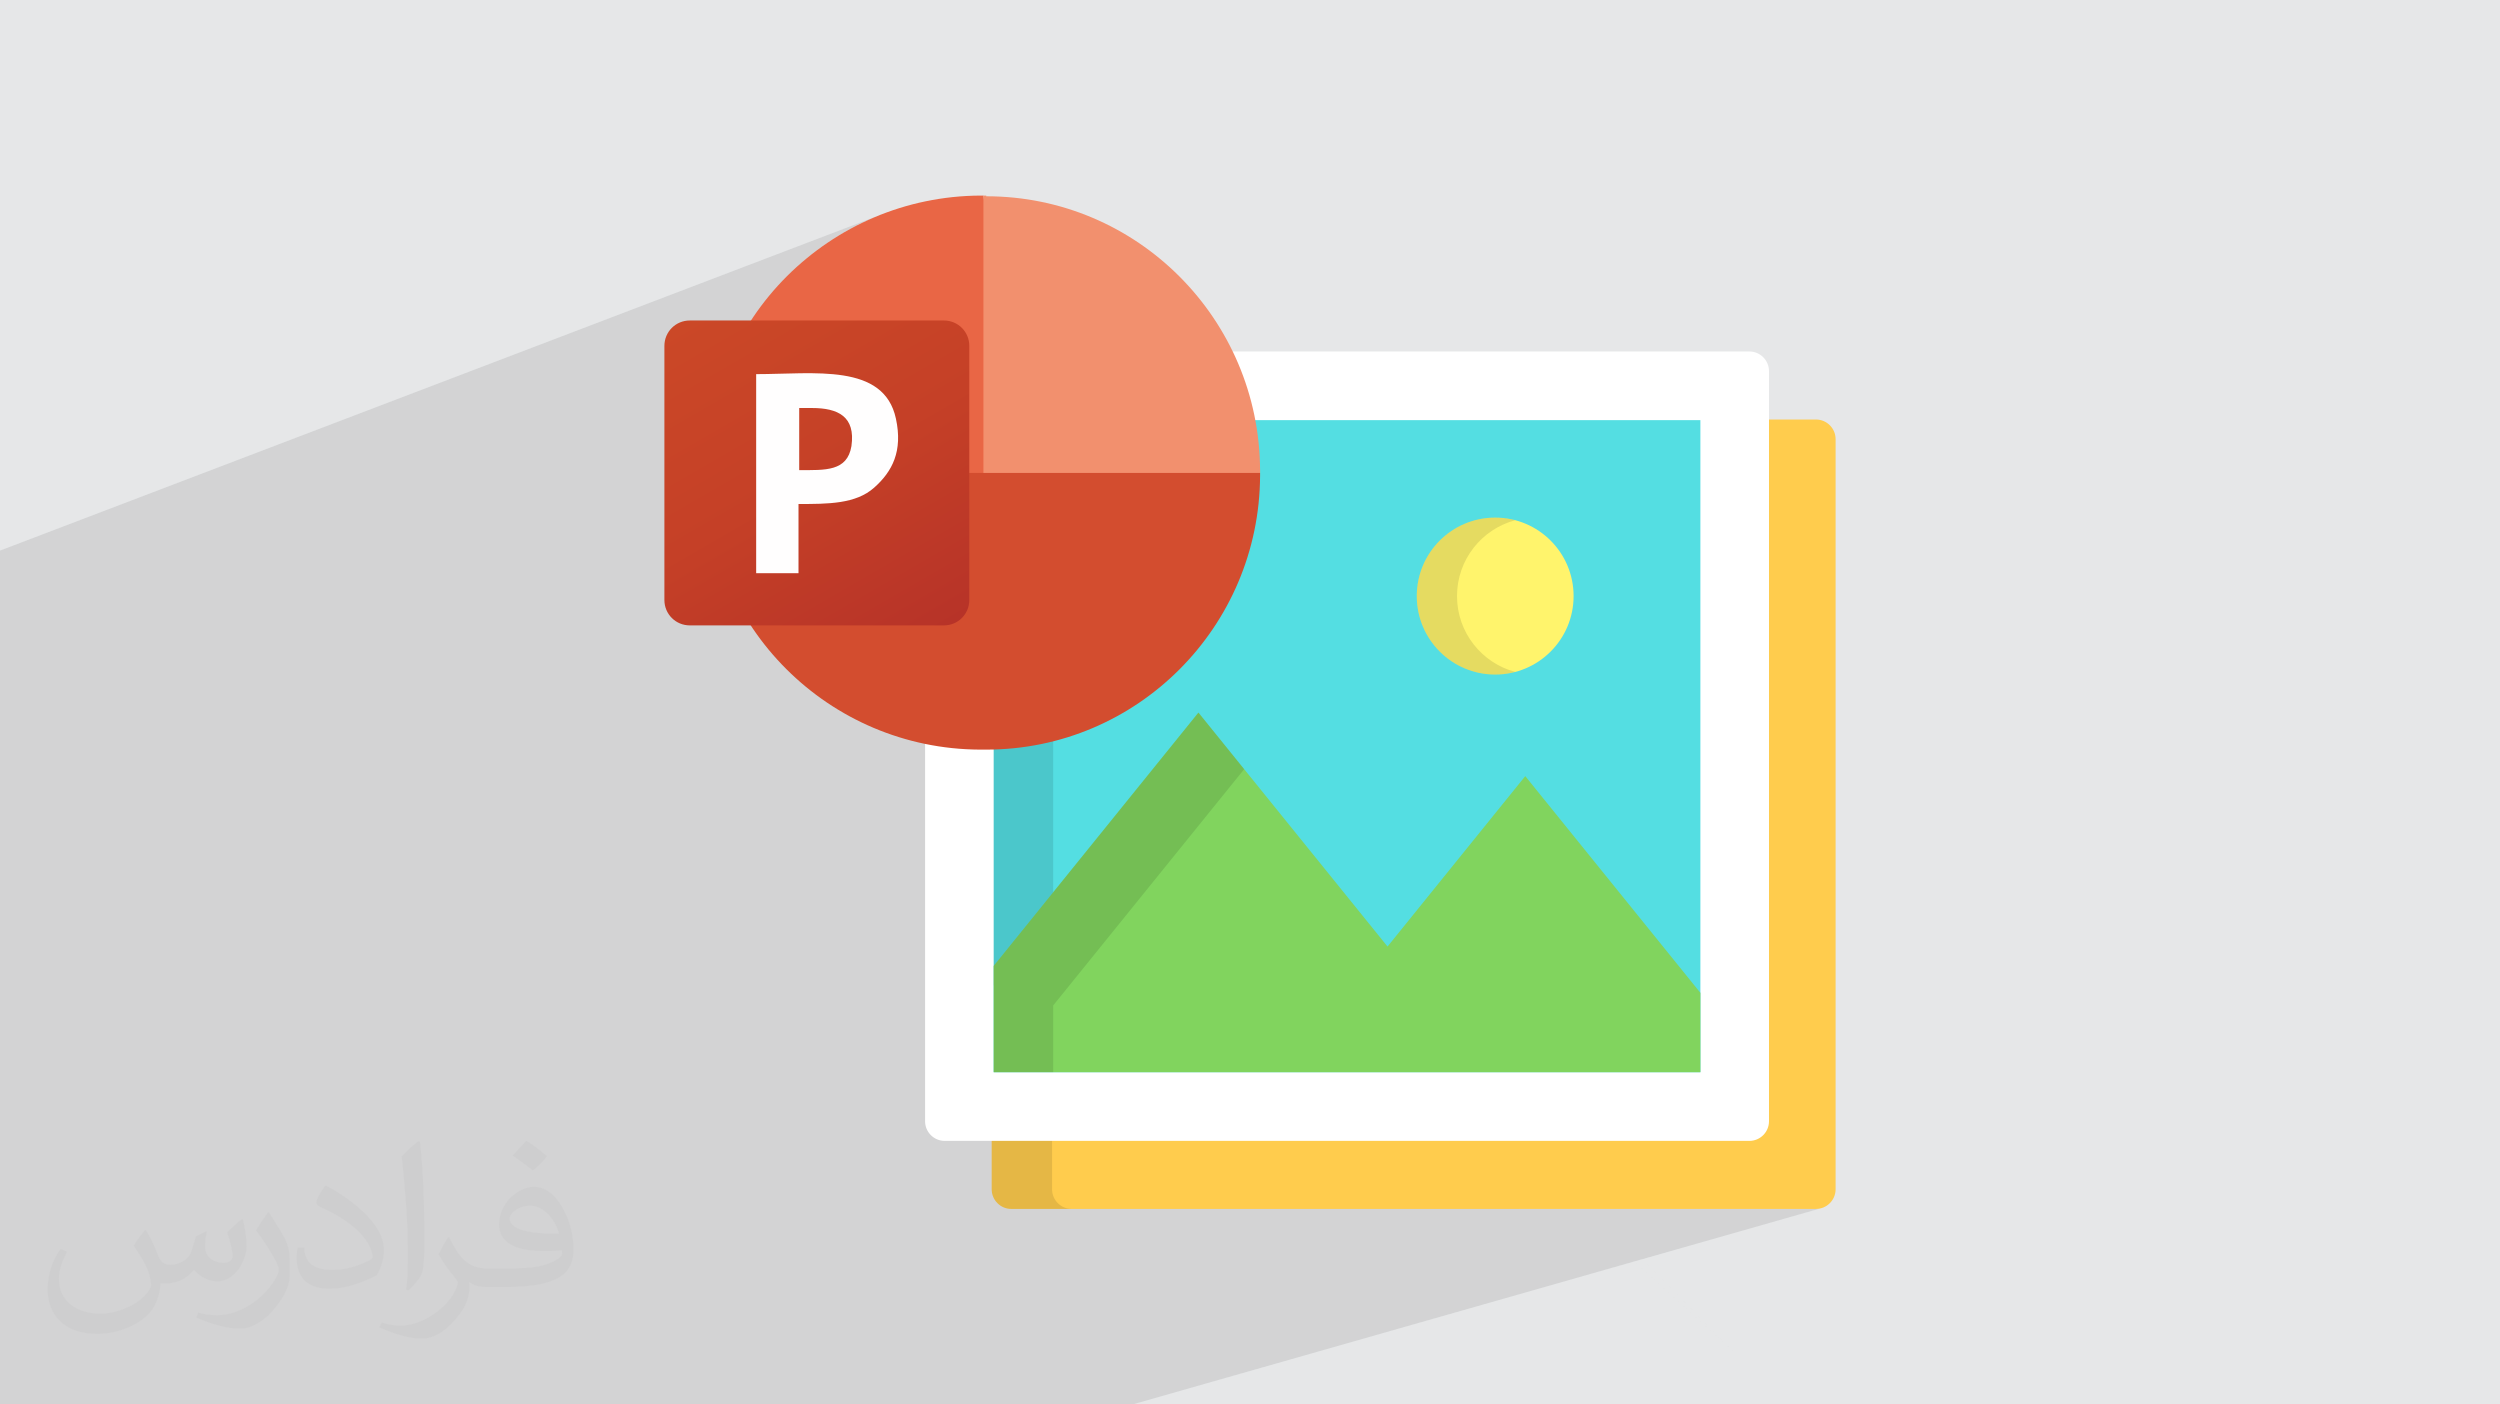
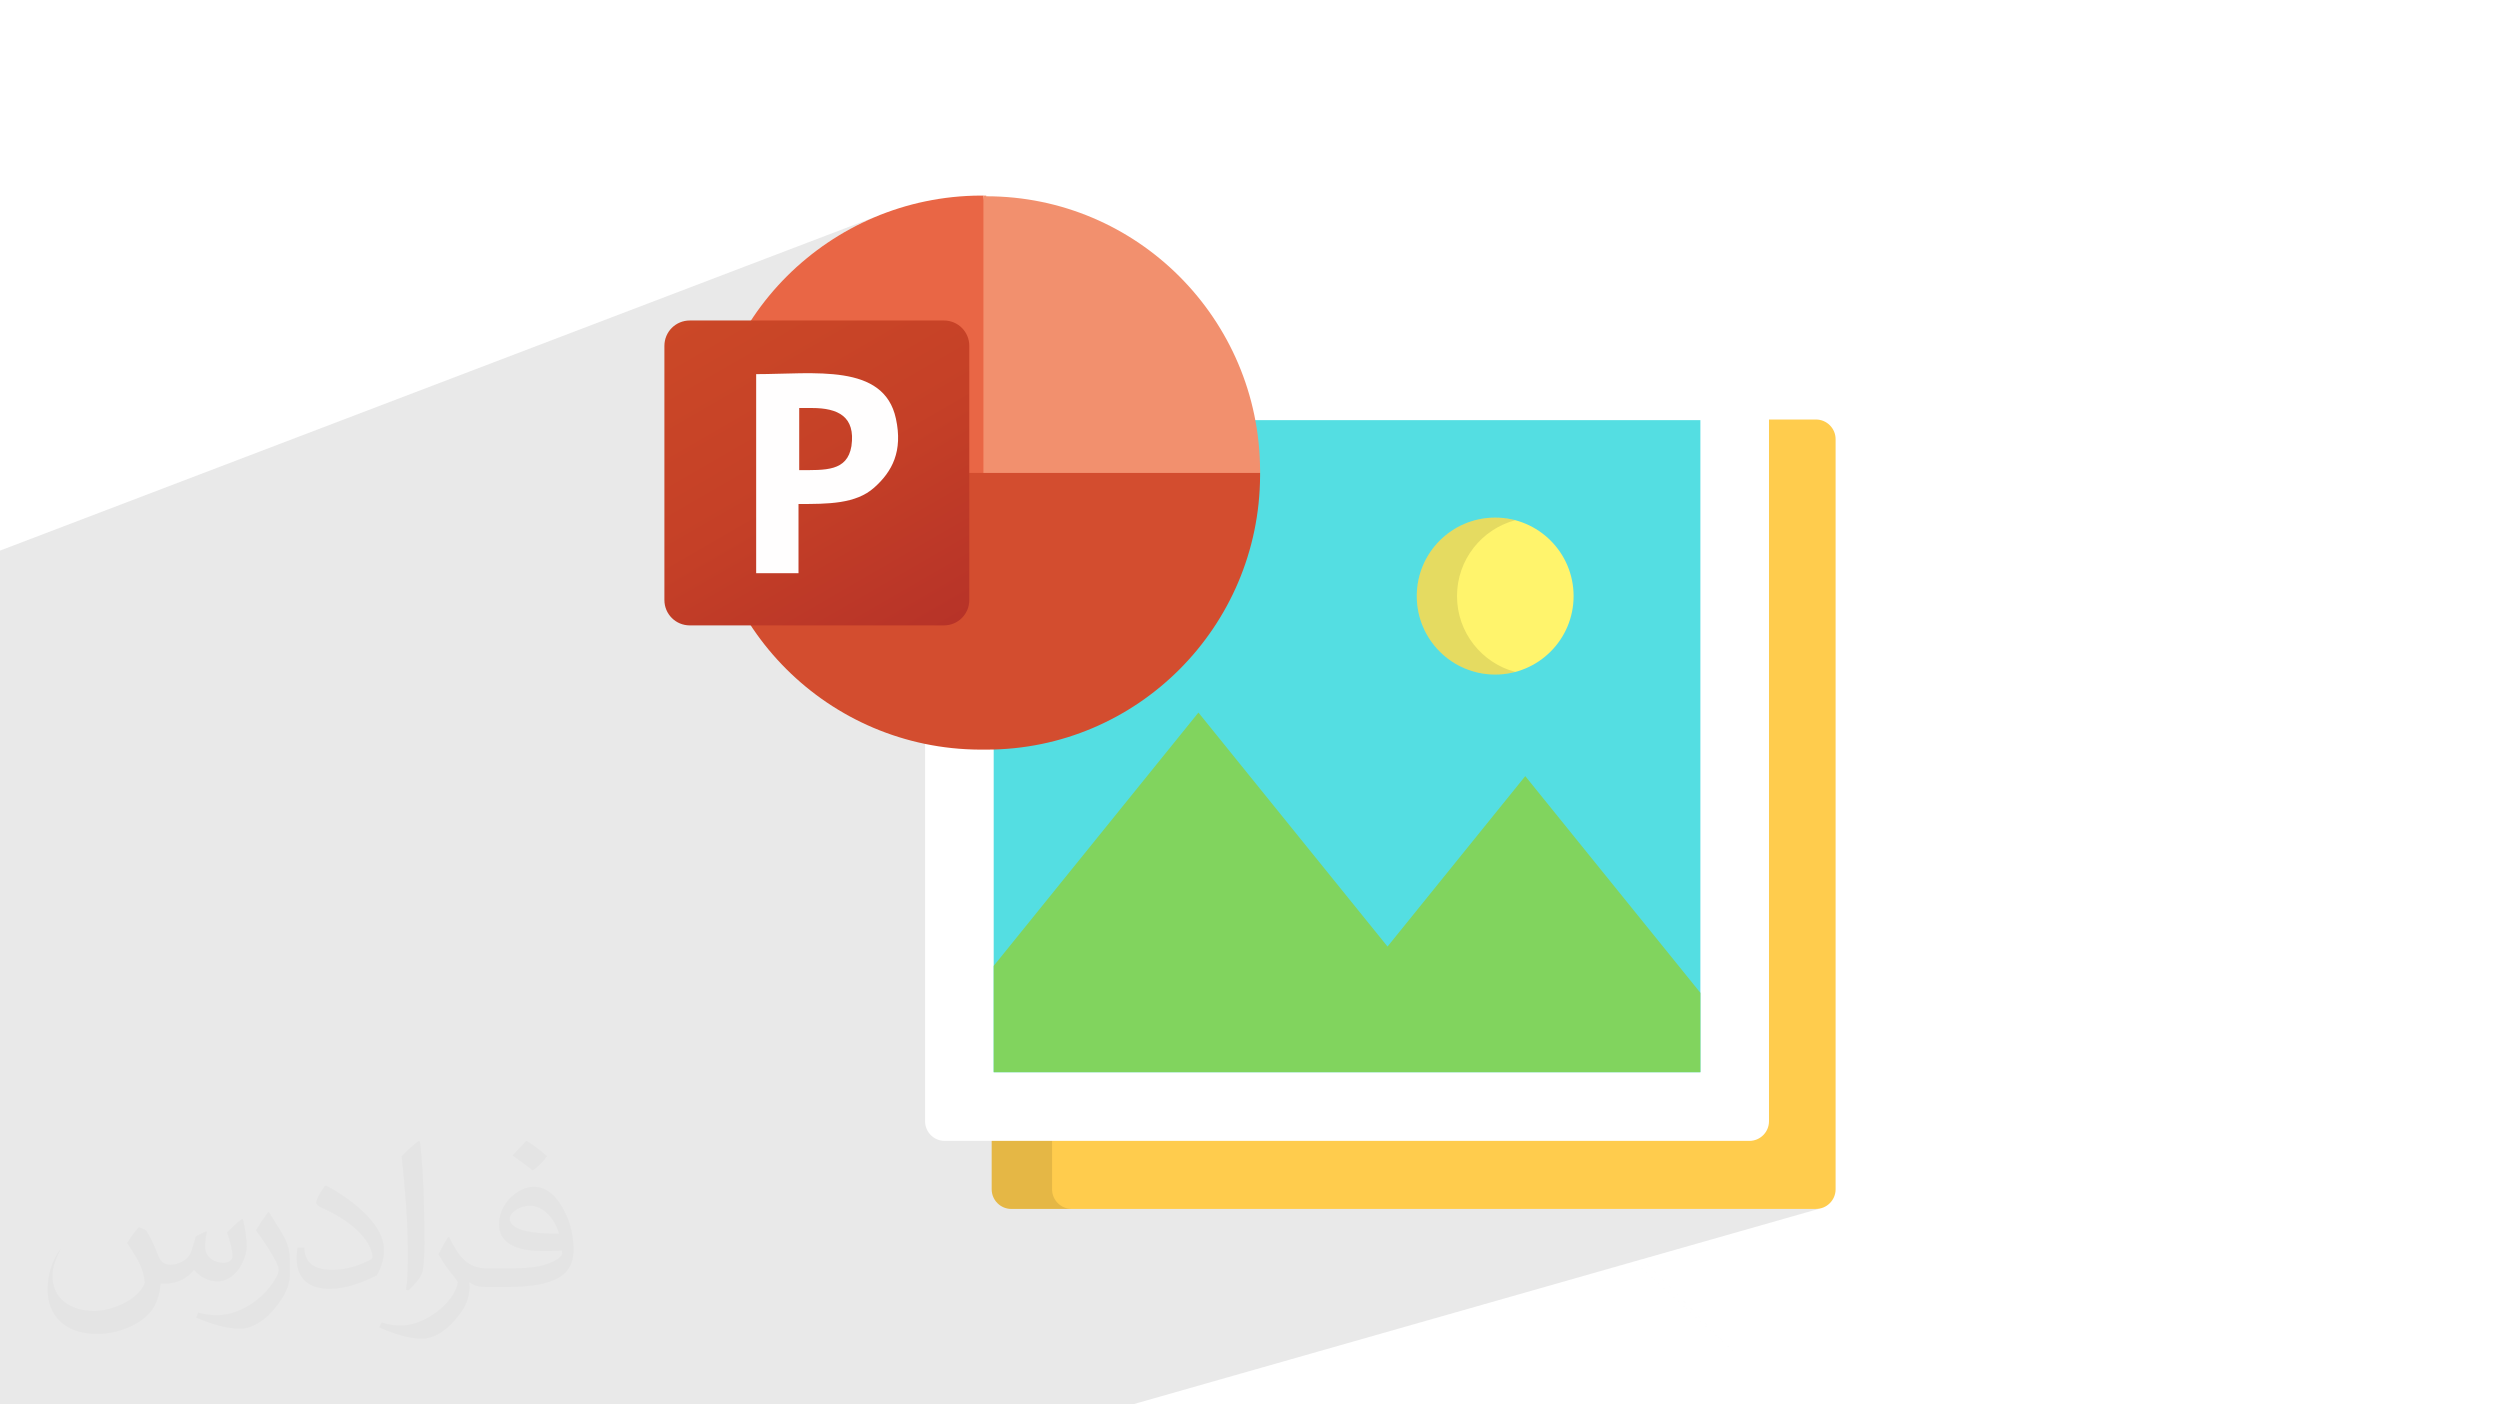
<svg xmlns="http://www.w3.org/2000/svg" xml:space="preserve" width="94.192mm" height="52.917mm" version="1.0" style="shape-rendering:geometricPrecision; text-rendering:geometricPrecision; image-rendering:optimizeQuality; fill-rule:evenodd; clip-rule:evenodd" viewBox="0 0 9404.92 5283.66">
  <defs>
    <style type="text/css">
   
    .fil13 {fill:#FFFEFE}
    .fil6 {fill:#54DEE2;fill-rule:nonzero}
    .fil7 {fill:#81D45E;fill-rule:nonzero}
    .fil11 {fill:#D34D2F;fill-rule:nonzero}
    .fil9 {fill:#E96645;fill-rule:nonzero}
    .fil10 {fill:#F2906E;fill-rule:nonzero}
    .fil3 {fill:#FFCC4D;fill-rule:nonzero}
    .fil8 {fill:#FFF46C;fill-rule:nonzero}
    .fil5 {fill:white;fill-rule:nonzero}
    .fil2 {fill:#373435;fill-opacity:0.031}
    .fil1 {fill:#2B2A29;fill-opacity:0.102}
    .fil4 {fill:black;fill-rule:nonzero;fill-opacity:0.102}
    .fil0 {fill:#E6E7E8}
    .fil12 {fill:url(#id0)}
   
  </style>
    <linearGradient id="id0" gradientUnits="userSpaceOnUse" x1="2696.66" y1="1130.3" x2="3445.65" y2="2425.3">
      <stop offset="0" style="stop-opacity:1; stop-color:#CB4827" />
      <stop offset="0.502" style="stop-opacity:1; stop-color:#C54027" />
      <stop offset="1" style="stop-opacity:1; stop-color:#B73328" />
    </linearGradient>
  </defs>
  <g id="Layer_x0020_1">
-     <polygon class="fil0" points="-0,0 9404.92,0 9404.92,5283.66 -0,5283.66 " />
    <path class="fil1" d="M-0 3010.57l0 -25.97 0 -2.51 0 -46.23 0 -37.18 0 -52.81 0 -39.66 0 -43.4 0 -10.04 0 -1.57 0 -10.04 0 -63.76 0 -16.76 0 -17.45 0 -13.49 0 -161.84 0 -222.77 0 -62.64 0 -41.35 0 -69.75 3335.06 -1271.95 -46.76 18.53 -45.63 20.69 -44.41 22.8 -43.14 24.83 -41.8 26.8 -40.4 28.73 -38.93 30.56 -33.49 28.98 699.1 -265.57 0 858.84 38.64 -14.01 223.83 0 2159.5 0 533.32 -184.5 -533.32 184.5 275.21 0 0 60.21 182.38 -62.56 0 2566.69 -1.51 14.83 -4.31 13.83 -6.82 12.53 -9.02 10.93 -10.93 9.03 -12.52 6.83 -13.82 4.31 -255.25 74.8 316.16 0 14.82 -1.51 -668.14 194.57 62.34 62.89 841.57 0 14.82 -1.51 -668.95 190.63 343.01 346.1 221.24 200.51 -221.24 -200.51 198.72 200.51 -198.72 -200.51 -372.59 -337.67 -1888.53 538.18 -9.07 0 -1065.07 0 -9.02 0 -295.65 0 -173.93 0 -515.39 0 -0.09 0 -603.91 0 -216.03 0 -85.79 0 -1.26 0 -213.72 0 -569.81 0 -155.33 0 -56.08 0 -234.75 0 -54.61 0 0 -14.86 0 -72.5 0 -158.68 0 -134.7 0 -132.19 0 -56.89 0 -276.39 0 -25.66 0 -0.54 0 -13.5 0 -205.89 0 -66.28 0 -52.34 0 -7.48 0 -19.9 0 -142.24 0 -0.64 0 -46.1 0 -0.01 0 -22.18 0 -52.84 0 -83.56 0 -103.62 0 -5.13 0 -119.69 0 -195.43 0 -20.29 0 -2.46 0 -25.34 0 -74.77 0 -44.83 0 -72.2 0 -13.58 0 -10.37zm6177.6 1726.49l-29.58 8.43 372.59 337.67 -343.01 -346.1zm-247.56 -189.12l-53.06 -48.09 -165.13 48.09 218.19 0zm0 0l60.12 0 -62.34 -62.89 -50.84 14.81 53.06 48.09zm724.85 -3151.89l2750.03 2724.02 -2750.03 -2724.02z" />
-     <path class="fil2" d="M548.54 4627.69c17.95,27.21 29.6,53.36 40.96,82.43 8.45,16.91 12.93,48.09 52.57,48.09 11.61,0 28.28,-3.42 43.06,-11.61 16.63,-8.73 29.32,-21.94 35.94,-42l15.85 -53.36 38.57 -19.02 2.64 2.64c-5.27,20.09 -6.59,39.36 -6.59,54.43 0,44.63 38.57,61.56 69.22,61.56 17.95,0 34.09,-8.73 34.09,-25.11 0,-21.13 -8.98,-57.06 -20.62,-89.29 17.95,-17.95 35.94,-35.94 56.53,-50.47l3.17 1.6c8.98,38.04 14,75.56 14,100.66 0,24.57 -10.83,51.79 -19.81,69.49 -18.49,34.87 -51.25,62.62 -90.87,62.62 -30.1,0 -63.65,-15.07 -86.66,-43.06l-1.32 0c-21.66,26.96 -55.22,51.25 -108.86,51.25l-16.63 0c-2.64,35.41 -10.29,60.49 -21.94,82.95 -31.95,62.34 -126.81,106.47 -216.1,106.47 -124.17,0 -186.51,-71.59 -186.51,-166.96 0,-58.91 19.27,-113.6 48.88,-152.42l24.29 10.04c-18.49,35.41 -30.91,68.68 -30.91,101.45 0,89.29 72.66,131.83 156.4,131.83 77.68,0 173.83,-49.41 191.28,-106.72 -6.59,-62.62 -30.1,-91.93 -66.04,-148.99 10.83,-19.02 24.83,-38.04 42.28,-58.38l3.17 0 0 0 0 0 -0.02 -0.09zm1432.13 -336.04c26.15,16.39 51.79,35.66 76.87,57.85 -14,19.81 -31.45,37.79 -53.11,53.64 -25.11,-20.34 -50.19,-37.79 -75.84,-56.27 17.42,-19.55 34.62,-38.29 52.04,-55.22l0 0 0 0 0 0 0 0 0 0 0.03 0zm13.47 244.11c-42.28,0 -76.87,27.75 -76.87,48.34 0,44.13 84.53,57.85 185.72,57.31 -12.68,-51.79 -57.06,-105.68 -108.86,-105.68l0.01 0.03zm-94.86 236.19c54.96,0 103.04,-1.6 139.74,-10.83 40.96,-10.29 75.56,-30.91 75.56,-45.17 0,-3.7 0,-8.19 -1.32,-11.89 -22.98,2.11 -49.41,2.11 -72.38,2.11 -74.49,0 -131.55,-16.91 -154.02,-58.66 -5.55,-11.61 -9.51,-24.57 -9.51,-39.36 0,-40.43 17.42,-79.79 48.09,-107 25.61,-22.45 53.89,-36.44 82.67,-36.44 52.04,0 93.51,41.75 122.57,107.54 15.85,35.94 26.68,77.4 26.68,129.72 0,34.87 -9.51,64.19 -31.17,85.85 -40.43,39.11 -114.92,53.89 -229.04,53.89l-51.79 0 0 0 -13.47 0c-28.28,0 -48.62,-5.02 -64.72,-17.42l-2.64 0c0.79,6.59 1.32,12.93 1.32,19.02 0,25.61 -8.45,58.38 -25.61,84.53 -50.72,75.3 -105.68,108.04 -153.24,108.04 -48.09,0 -107,-18.49 -160.11,-42.54l9.51 -18.49c17.17,7.13 40.96,11.89 73.7,11.89 85.85,0 198.66,-82.43 212.66,-163 -3.17,-6.59 -8.98,-15.32 -17.17,-24.57 -25.11,-29.85 -40.96,-54.68 -55.75,-80.83 12.68,-25.11 24.29,-45.17 35.13,-63.4l4.49 -0.53c36.72,74.77 69.99,117.55 144.23,117.55l11.61 0 0 0 53.89 0 0 0 0 0 0 0 0 0 0 0 0.09 0.01zm-371.98 79c6.34,-34.34 6.87,-72.91 6.87,-108.86l0 -53.36c0,-99.6 -12.68,-244.36 -22.98,-338.68 17.95,-19.27 43.06,-42 62.87,-57.31l5.81 1.6c13.47,118.62 16.63,256 16.63,383.06 0,33.3 -1.32,65.79 -4.49,89.55 -1.85,30.1 -19.27,52.83 -56.53,87.7l-8.19 -3.7zm-382.8 -157.19c1.85,46.77 24.83,83.49 105.15,83.49 49.93,0 92.19,-12.93 138.96,-35.13 8.45,-3.7 12.93,-8.73 12.93,-12.93 0,-29.32 -22.45,-68.15 -60.23,-103.55 -36.72,-33.3 -85.34,-62.62 -130.76,-82.18 -15.6,-6.59 -20.62,-13.47 -20.62,-20.09 0,-13.47 17.95,-41.75 32.77,-62.09l5.02 -0.53c52.04,27.21 110.17,67.64 153.24,112.53 39.11,41.47 63.4,83.49 63.4,129.19 0,33.81 -10.29,65.51 -26.96,95.11 -57.06,28.79 -117.83,50.72 -178.06,50.72 -73.17,0 -123.1,-34.34 -123.1,-114.92 0,-8.73 0,-22.19 3.17,-39.64l25.11 0 0 0 0 0 0 0 0 0 0 0 -0.02 0zm-132.37 -132.9l45.45 73.45c16.63,27.21 32.23,56.81 32.23,103.55l0 59.7c0,48.34 -30.91,100.13 -80.83,151.38 -39.11,34.62 -73.7,49.41 -105.68,49.41 -47.55,0 -101.98,-14.79 -164.85,-41.75l7.13 -18.49c19.81,5.27 42.79,9.77 71.06,9.77 90.36,-0.53 182.8,-66.57 225.08,-147.15 5.02,-9.26 6.87,-17.95 6.87,-24.04 0,-9.26 -5.02,-19.55 -8.98,-28.79 -22.98,-43.31 -48.62,-82.95 -76.87,-119.68 14.79,-23.25 29.6,-45.7 45.7,-67.9l3.7 0.53 0 0 0 0 0 0 0 0 0 0 -0.02 0.01z" />
+     <path class="fil2" d="M548.54 4627.69c17.95,27.21 29.6,53.36 40.96,82.43 8.45,16.91 12.93,48.09 52.57,48.09 11.61,0 28.28,-3.42 43.06,-11.61 16.63,-8.73 29.32,-21.94 35.94,-42l15.85 -53.36 38.57 -19.02 2.64 2.64c-5.27,20.09 -6.59,39.36 -6.59,54.43 0,44.63 38.57,61.56 69.22,61.56 17.95,0 34.09,-8.73 34.09,-25.11 0,-21.13 -8.98,-57.06 -20.62,-89.29 17.95,-17.95 35.94,-35.94 56.53,-50.47l3.17 1.6c8.98,38.04 14,75.56 14,100.66 0,24.57 -10.83,51.79 -19.81,69.49 -18.49,34.87 -51.25,62.62 -90.87,62.62 -30.1,0 -63.65,-15.07 -86.66,-43.06l-1.32 0c-21.66,26.96 -55.22,51.25 -108.86,51.25l-16.63 0c-2.64,35.41 -10.29,60.49 -21.94,82.95 -31.95,62.34 -126.81,106.47 -216.1,106.47 -124.17,0 -186.51,-71.59 -186.51,-166.96 0,-58.91 19.27,-113.6 48.88,-152.42c-18.49,35.41 -30.91,68.68 -30.91,101.45 0,89.29 72.66,131.83 156.4,131.83 77.68,0 173.83,-49.41 191.28,-106.72 -6.59,-62.62 -30.1,-91.93 -66.04,-148.99 10.83,-19.02 24.83,-38.04 42.28,-58.38l3.17 0 0 0 0 0 -0.02 -0.09zm1432.13 -336.04c26.15,16.39 51.79,35.66 76.87,57.85 -14,19.81 -31.45,37.79 -53.11,53.64 -25.11,-20.34 -50.19,-37.79 -75.84,-56.27 17.42,-19.55 34.62,-38.29 52.04,-55.22l0 0 0 0 0 0 0 0 0 0 0.03 0zm13.47 244.11c-42.28,0 -76.87,27.75 -76.87,48.34 0,44.13 84.53,57.85 185.72,57.31 -12.68,-51.79 -57.06,-105.68 -108.86,-105.68l0.01 0.03zm-94.86 236.19c54.96,0 103.04,-1.6 139.74,-10.83 40.96,-10.29 75.56,-30.91 75.56,-45.17 0,-3.7 0,-8.19 -1.32,-11.89 -22.98,2.11 -49.41,2.11 -72.38,2.11 -74.49,0 -131.55,-16.91 -154.02,-58.66 -5.55,-11.61 -9.51,-24.57 -9.51,-39.36 0,-40.43 17.42,-79.79 48.09,-107 25.61,-22.45 53.89,-36.44 82.67,-36.44 52.04,0 93.51,41.75 122.57,107.54 15.85,35.94 26.68,77.4 26.68,129.72 0,34.87 -9.51,64.19 -31.17,85.85 -40.43,39.11 -114.92,53.89 -229.04,53.89l-51.79 0 0 0 -13.47 0c-28.28,0 -48.62,-5.02 -64.72,-17.42l-2.64 0c0.79,6.59 1.32,12.93 1.32,19.02 0,25.61 -8.45,58.38 -25.61,84.53 -50.72,75.3 -105.68,108.04 -153.24,108.04 -48.09,0 -107,-18.49 -160.11,-42.54l9.51 -18.49c17.17,7.13 40.96,11.89 73.7,11.89 85.85,0 198.66,-82.43 212.66,-163 -3.17,-6.59 -8.98,-15.32 -17.17,-24.57 -25.11,-29.85 -40.96,-54.68 -55.75,-80.83 12.68,-25.11 24.29,-45.17 35.13,-63.4l4.49 -0.53c36.72,74.77 69.99,117.55 144.23,117.55l11.61 0 0 0 53.89 0 0 0 0 0 0 0 0 0 0 0 0.09 0.01zm-371.98 79c6.34,-34.34 6.87,-72.91 6.87,-108.86l0 -53.36c0,-99.6 -12.68,-244.36 -22.98,-338.68 17.95,-19.27 43.06,-42 62.87,-57.31l5.81 1.6c13.47,118.62 16.63,256 16.63,383.06 0,33.3 -1.32,65.79 -4.49,89.55 -1.85,30.1 -19.27,52.83 -56.53,87.7l-8.19 -3.7zm-382.8 -157.19c1.85,46.77 24.83,83.49 105.15,83.49 49.93,0 92.19,-12.93 138.96,-35.13 8.45,-3.7 12.93,-8.73 12.93,-12.93 0,-29.32 -22.45,-68.15 -60.23,-103.55 -36.72,-33.3 -85.34,-62.62 -130.76,-82.18 -15.6,-6.59 -20.62,-13.47 -20.62,-20.09 0,-13.47 17.95,-41.75 32.77,-62.09l5.02 -0.53c52.04,27.21 110.17,67.64 153.24,112.53 39.11,41.47 63.4,83.49 63.4,129.19 0,33.81 -10.29,65.51 -26.96,95.11 -57.06,28.79 -117.83,50.72 -178.06,50.72 -73.17,0 -123.1,-34.34 -123.1,-114.92 0,-8.73 0,-22.19 3.17,-39.64l25.11 0 0 0 0 0 0 0 0 0 0 0 -0.02 0zm-132.37 -132.9l45.45 73.45c16.63,27.21 32.23,56.81 32.23,103.55l0 59.7c0,48.34 -30.91,100.13 -80.83,151.38 -39.11,34.62 -73.7,49.41 -105.68,49.41 -47.55,0 -101.98,-14.79 -164.85,-41.75l7.13 -18.49c19.81,5.27 42.79,9.77 71.06,9.77 90.36,-0.53 182.8,-66.57 225.08,-147.15 5.02,-9.26 6.87,-17.95 6.87,-24.04 0,-9.26 -5.02,-19.55 -8.98,-28.79 -22.98,-43.31 -48.62,-82.95 -76.87,-119.68 14.79,-23.25 29.6,-45.7 45.7,-67.9l3.7 0.53 0 0 0 0 0 0 0 0 0 0 -0.02 0.01z" />
    <g id="_1662233487168">
      <path class="fil3" d="M6831.73 1578.2l-252.56 0 0 2566.69c0,40.59 -33.18,73.8 -73.75,73.8l-2774.7 0 0 255.44c0,40.59 33.19,73.8 73.75,73.8l3027.26 0c40.56,0 73.75,-33.21 73.75,-73.8l0 -2822.14c0,-40.59 -33.19,-73.8 -73.75,-73.8z" />
      <path class="fil4" d="M3957.88 4474.14l0 -255.44 -227.16 0 0 255.44c0,40.59 33.19,73.8 73.75,73.8l227.16 0c-40.56,0 -73.75,-33.21 -73.75,-73.8z" />
      <path class="fil5" d="M6654.89 1396.05c0,-40.59 -33.18,-73.8 -73.75,-73.8l-3027.26 0c-40.57,0 -73.75,33.21 -73.75,73.8l0 2822.13c0,40.6 33.18,73.8 73.75,73.8l3027.26 0.01c40.57,0 73.75,-33.21 73.75,-73.8l0 -2822.14 0 0z" />
      <rect class="fil6" x="3738.24" y="1580.55" width="2658.55" height="2453.17" />
-       <polygon class="fil4" points="3962.07,1580.55 3738.24,1580.55 3738.24,3707.79 3962.07,3430.83 " />
      <polygon class="fil7" points="6396.79,3734.9 5737.98,2919.74 5219.84,3560.85 4508.44,2680.65 3738.24,3633.61 3738.24,4033.68 6396.79,4033.68 " />
-       <polygon class="fil4" points="3962.07,3782.55 4680.55,2893.59 4508.44,2680.65 3738.24,3633.61 3738.24,4033.68 3962.07,4033.68 " />
      <ellipse class="fil8" cx="5624.82" cy="2242.4" rx="295" ry="295.21" />
      <path class="fil4" d="M5481.26 2242.39c0,-136.83 93.04,-251.88 219.24,-285.34 -24.16,-6.4 -49.53,-9.86 -75.72,-9.86 -162.9,0 -294.97,132.16 -294.97,295.19 0,163.03 132.07,295.19 294.97,295.19 26.18,0 51.55,-3.45 75.72,-9.87 -126.21,-33.45 -219.24,-148.5 -219.24,-285.33z" />
      <path class="fil9" d="M3856.24 1882.75l-156.64 -1147.03 -10.62 0c-568.2,2.65 -1030.2,462 -1030.2,1030.2l0 10.62 1197.47 103.55 0 2.67 0 -0.01z" />
      <path class="fil10" d="M3710.21 735.72l-10.61 0 0 1043.47 520.4 209.76 520.4 -209.76 0 -10.62c-2.67,-568.19 -462,-1030.2 -1030.2,-1030.2l0.01 -2.65z" />
      <path class="fil11" d="M4740.4 1779.19l0 10.62c-2.67,568.2 -462,1030.2 -1030.2,1030.2l-23.9 0c-568.2,-2.65 -1030.2,-462 -1030.2,-1030.2l0 -10.62 2084.3 0z" />
      <path class="fil12" d="M2595.04 1205.67l955.85 0c53.1,0 95.59,42.48 95.59,95.59l0 955.85c0,53.1 -42.48,95.59 -95.59,95.59l-955.85 0c-53.1,0 -95.59,-42.48 -95.59,-95.59l0 -955.85c0,-53.1 42.48,-95.59 95.59,-95.59z" />
      <path class="fil13" d="M3003.95 1534.92l50.44 0c98.24,0 164.62,31.86 148.68,143.38 -15.93,95.58 -98.24,90.26 -196.48,90.26l0 -39.82 0 -193.83 -2.65 0 0 0zm0 361.1c111.52,0 215.07,0 284.1,-61.08 69.05,-61.08 108.86,-138.07 82.32,-260.2 -45.14,-209.76 -308.01,-167.27 -525.71,-167.27l0 748.76 159.3 0 0 -257.55 0 -2.67 0 0z" />
    </g>
  </g>
</svg>